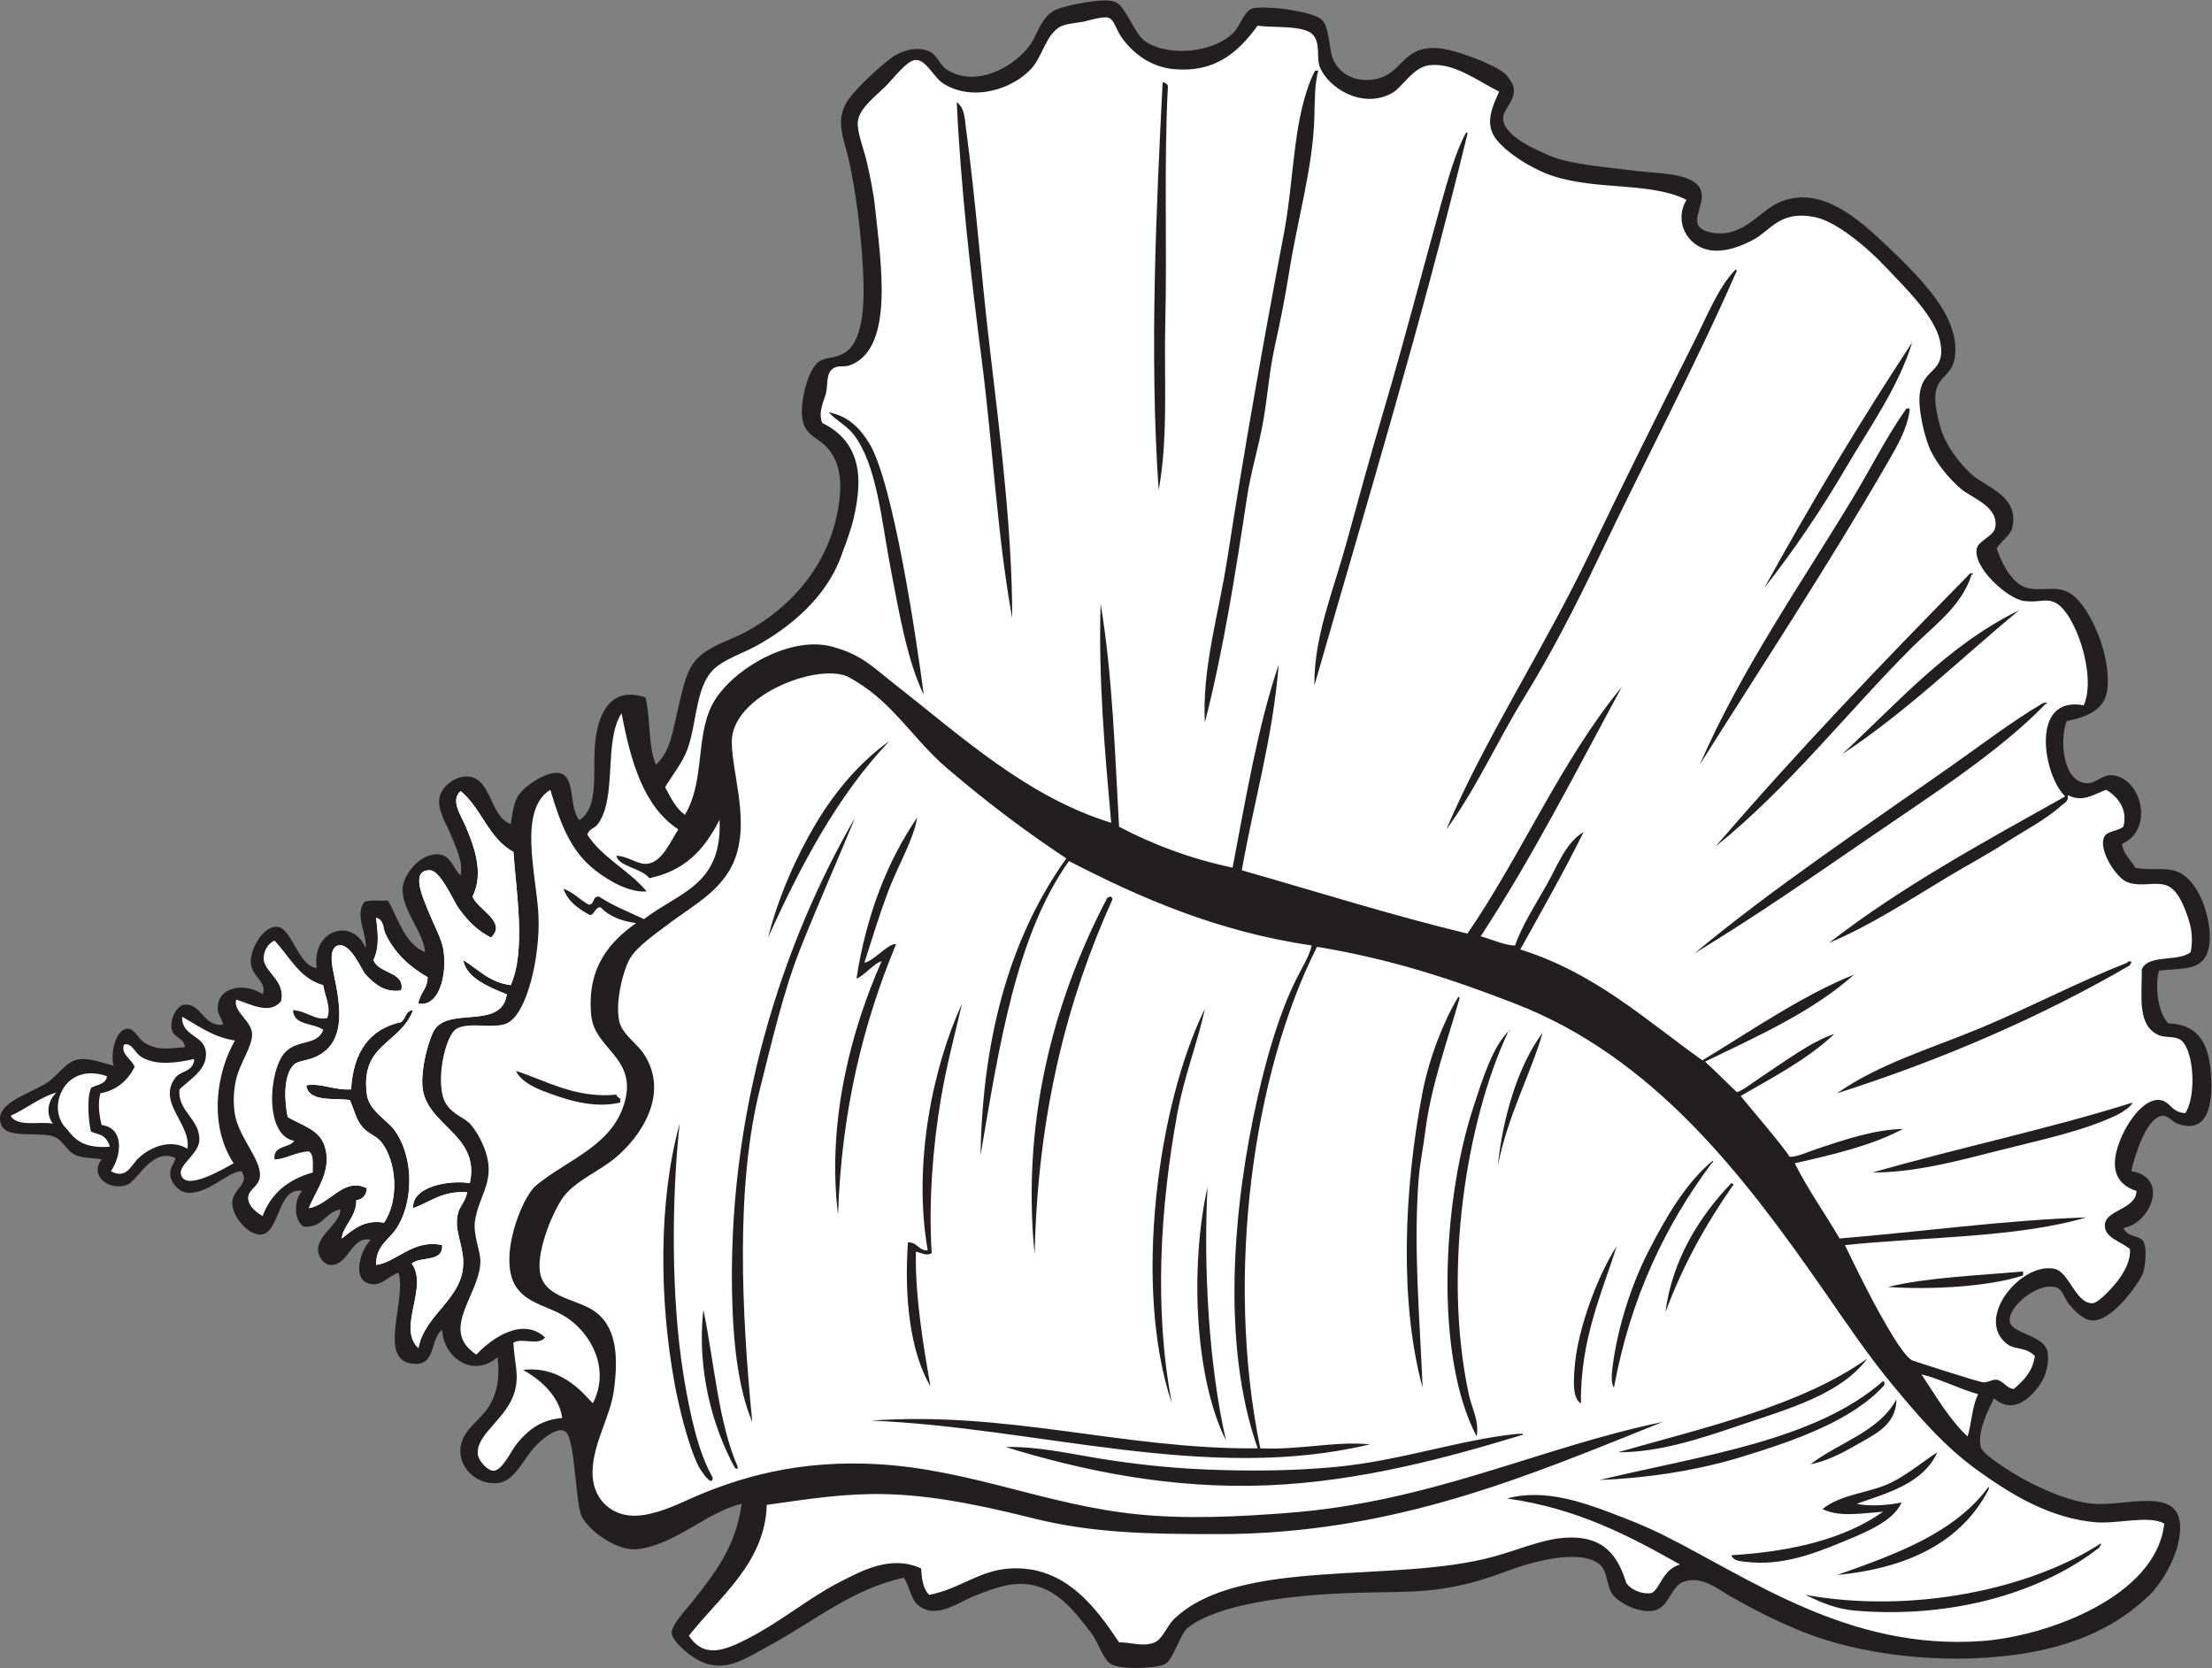
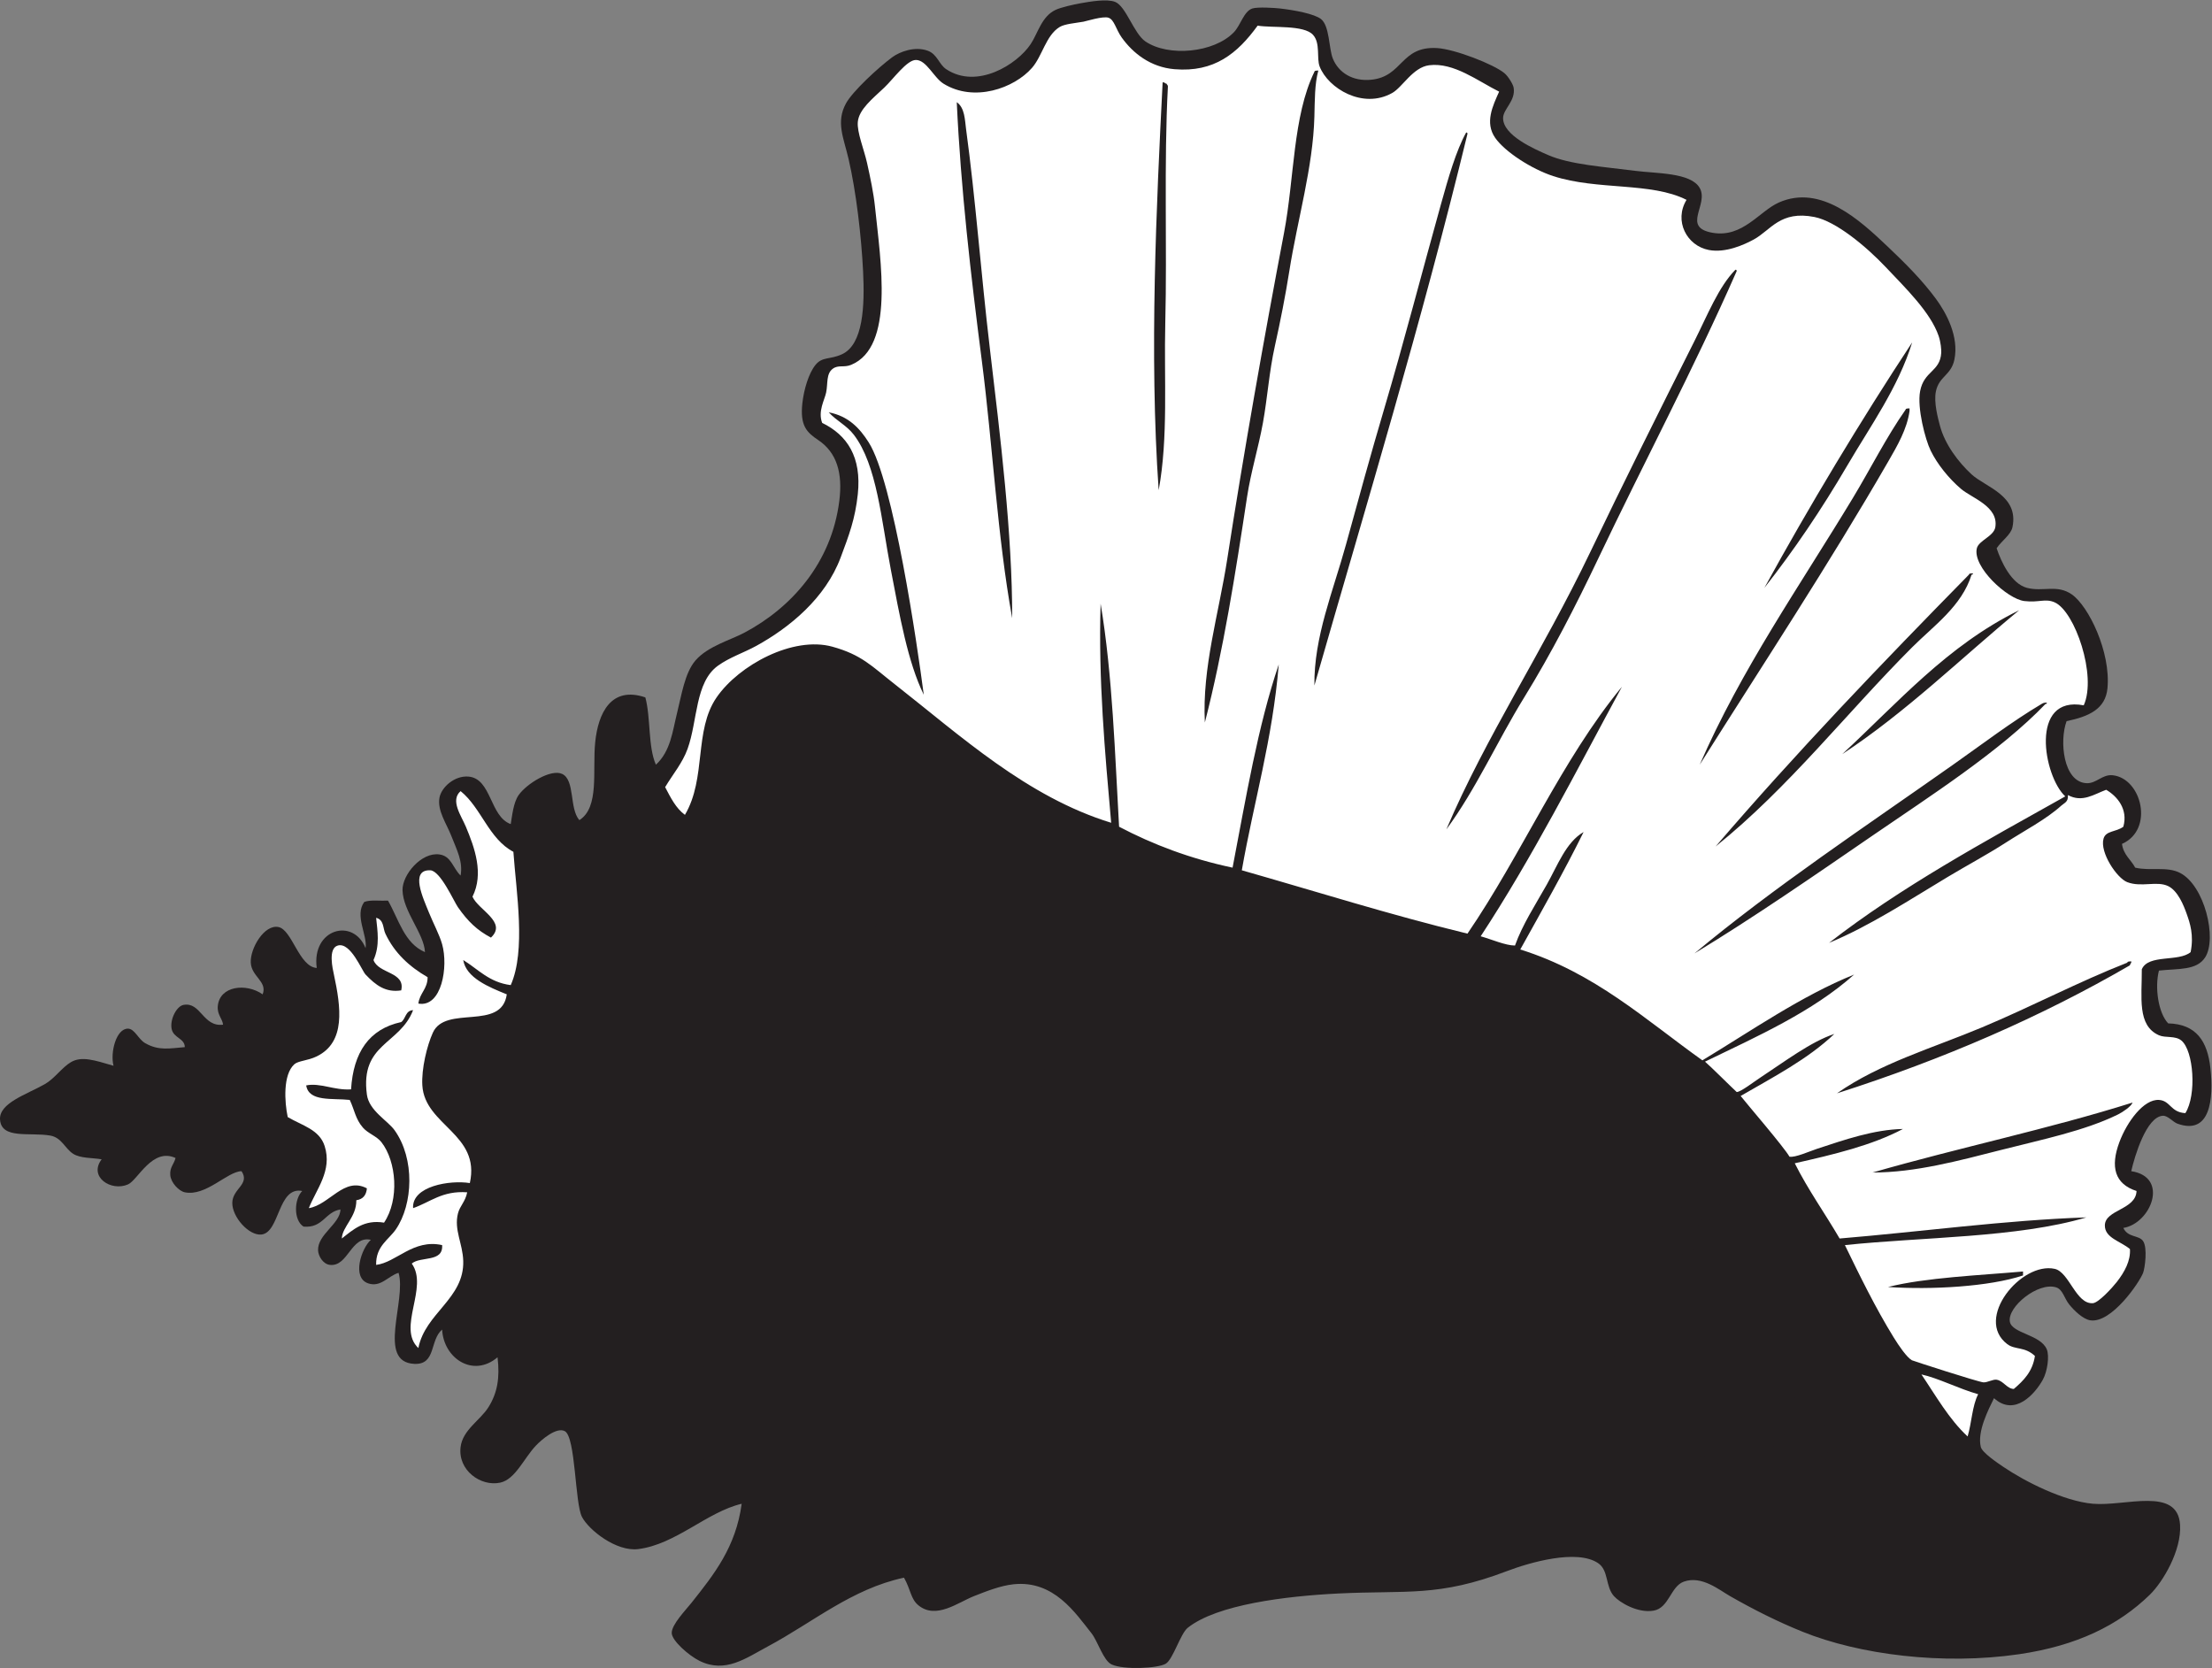
<svg xmlns="http://www.w3.org/2000/svg" viewBox="0 0 804.387 606.507" height="606.507" width="804.387" xml:space="preserve" id="svg2" version="1.1">
  <rect x="0" y="0" width="804.387" height="606.507" fill="#808080" stroke="none" />
  <defs id="defs6" />
  <g transform="matrix(1.333,0,0,-1.333,0,606.507)" id="g10">
    <g transform="scale(0.1)" id="g12">
      <path id="path14" style="fill:#231f20;fill-opacity:1;fill-rule:evenodd;stroke:none" d="m 5889.7,1902.39 c -11.83,-45.4 -2.02,-115.49 25.2,-144 76.64,-2.04 107.17,-48.46 115.2,-122.39 9.12,-84.02 -0.22,-183.47 -90,-151.2 -11.92,4.28 -26.08,22.23 -39.6,21.59 -44.95,-2.13 -77.23,-110.56 -86.4,-151.19 104.54,-15.9 53.74,-142.75 -21.6,-154.81 12.73,-27.14 42.55,-18.94 54,-36 12.37,-18.41 4.93,-73.34 0,-86.4 -9.93,-26.33 -86.34,-138.256 -144,-129.599 -20.12,3.027 -44.17,26.636 -57.6,43.203 -13.69,16.886 -17.41,41.176 -36.01,46.796 -49.24,14.89 -132.97,-53.261 -125.99,-93.593 5.62,-32.492 83.83,-34.922 100.8,-75.609 7.51,-17.989 1.81,-60.028 -10.8,-82.793 -21.04,-38.016 -76.27,-102.047 -133.2,-50.399 -14.54,-29.629 -46.51,-90.996 -36,-133.203 3.82,-15.352 45.59,-43.398 61.2,-54.004 59.75,-40.566 165.08,-93.789 244.8,-100.801 87.5,-7.683 231.26,47.649 237.6,-57.597 4.2,-69.571 -46.45,-155.457 -82.8,-190.801 -85.98,-83.606 -199.75,-139.141 -356.39,-162 -209.19,-30.519 -436.4,-0.918 -590.4,61.199 -68.65,27.695 -133.06,60.145 -198.01,97.207 -29.82,17.012 -77.22,56.824 -126,39.602 -36.57,-12.922 -40.18,-71.887 -82.8,-79.203 -42.97,-7.379 -92.29,22.101 -108,39.601 -23.79,26.516 -13.94,70.266 -43.2,90 -58.25,39.277 -187.82,1.453 -248.4,-21.601 -188.11,-71.641 -273.03,-51.856 -460.8,-61.204 -141.87,-7.066 -330.59,-29.91 -410.4,-93.601 C 3220.37,93.848 3200.08,23.699 3180.4,11.797 3158.87,-1.238 3065.14,-5.566 3032.5,9.695 3009.76,20.32 2995,73.019 2977.3,95.195 2933.52,150.059 2874.96,240 2764.91,228.391 c -36.05,-3.801 -75.34,-19.524 -108.01,-32.395 -43.6,-17.187 -103.07,-64.187 -151.19,-25.203 -21.66,17.547 -20.89,42.742 -39.6,75.602 -142.28,-30.418 -248.98,-122.106 -370.8,-187.208 -60.47,-32.312 -116.62,-74.707 -187.2,-39.598 -29.85,14.852 -75.03,55.012 -75.61,75.606 -0.64,22.989 37.48,61.973 54,82.793 61.74,77.774 121,151.973 136.8,270 -95.03,-22.527 -179.47,-110.636 -282,-123.593 -60.12,-7.606 -134.92,51.914 -153.6,87.597 -19.49,37.246 -17.17,217.93 -46.8,234.004 -22.39,12.149 -63.12,-22.598 -79.2,-39.601 -32.58,-34.469 -55.95,-91.981 -97.19,-100.797 -53.23,-11.387 -115.8,33.855 -108.01,97.195 5.74,46.609 53.38,72.898 75.61,108 24.91,39.344 31.88,81.062 25.19,136.805 -66.77,-56.66 -147.16,-2.871 -151.19,75.593 -34.24,-28.902 -15.98,-96.238 -75.6,-93.601 -103.62,4.59 -20.96,172.86 -43.21,248.4 -29.05,-8.93 -48.33,-40.33 -82.79,-28.8 -45.658,15.28 -18.651,95.45 7.19,118.8 -54.345,12.35 -61.743,-73.88 -111.595,-68.4 -19.359,2.13 -31.828,24.8 -32.402,39.6 -1.68,43.6 59.715,71.64 61.203,111.6 -42.535,-6.67 -47.121,-51.28 -100.801,-46.79 -27.832,17.58 -25.839,75.07 -3.597,97.19 -67.211,13.25 -60.695,-113.78 -111.602,-118.8 -33.89,-3.34 -79.613,47.64 -79.199,86.4 0.418,38.96 49.035,50.62 25.199,86.41 -39.109,-0.85 -97.019,-69.5 -154.801,-57.6 -16.195,3.33 -37.929,26.29 -39.597,46.79 -1.758,21.54 9.883,29.3 14.398,46.8 -63.531,29.2 -102.898,-60.21 -129.597,-72 -46.243,-20.4 -108.395,20.57 -72.004,68.41 -24.539,4.31 -58.203,2.32 -77.953,15.17 -22.45,14.61 -31.086,44.24 -62.45,49.62 C 81.394,1461.91 4.039,1441.64 0.105,1495.6 -3.215,1541.1 72.5,1564.39 122.504,1592.79 c 26.398,15 46.324,45.22 70.734,59.68 29.379,17.41 64.578,5.46 116.469,-9.72 -9.437,36.14 7.25,101.93 39.602,101.25 18.117,-0.39 28.132,-28.97 46.796,-39.61 37.411,-21.31 67.153,-14.04 108,-10.8 0.028,24.59 -31.324,24.39 -36,50.41 -4.683,26.02 13.922,61.29 32.403,64.79 47.387,8.98 52.82,-60.75 108,-53.99 -1.621,16.5 -16.391,27.25 -14.403,50.4 4.778,55.61 77.375,63.95 122.399,32.4 13.598,35.07 -30.457,48.04 -32.399,86.4 -1.972,38.98 36.903,105.11 75.602,97.19 37.305,-7.63 56.188,-108.68 104.398,-111.6 -14.421,106.5 99.622,138.22 133.2,54 5.465,35.54 -30.719,89.11 -3.598,126 16.313,6.48 43.043,2.56 64.803,3.6 29.33,-51.06 44.41,-116.38 100.8,-140.4 -2.04,50.08 -60.1,111.26 -61.2,169.2 -0.8,41.6 51.39,104.24 100.8,97.21 32.38,-4.62 35.66,-35.91 57.59,-57.61 6.99,38.21 -10.3,69.79 -25.2,108 -13.09,33.61 -38.84,69.32 -32.39,104.41 5.24,28.57 41.2,60.84 79.2,57.59 63.05,-5.39 57.77,-108.98 115.19,-129.6 3.79,21.86 6.95,58.24 21.61,79.2 21.72,31.08 88.4,72.07 118.8,57.6 35.44,-16.87 18.92,-93.94 46.8,-126 55.35,34.97 35.33,134.65 43.2,212.41 8.06,79.71 43.42,154.16 136.8,122.39 15.03,-55.77 7.03,-134.56 28.8,-183.59 40.33,37.15 45.24,91.02 57.59,140.39 12.2,48.72 21.12,110.12 50.4,144 33.49,38.74 95.09,55.38 133.21,75.61 127.14,67.43 237.83,188.86 259.2,360 9.39,75.23 -6.55,131.36 -57.6,165.59 -31.17,20.91 -50.07,38.74 -43.2,100.8 4.07,36.81 17.24,81.62 36,104.41 18.92,22.98 38.63,13.53 71.99,28.79 58.3,26.67 62.31,132.32 57.61,226.8 -4.74,94.96 -18.69,215.96 -39.6,306 -13.4,57.69 -34.92,100.01 -7.21,151.2 18.14,33.5 89.16,98.68 126.01,126 20.82,15.45 62.08,30.8 97.2,18 26.29,-9.58 30.45,-37.19 50.39,-50.4 84.3,-55.81 193.56,13.07 230.4,68.4 19.96,29.96 29.79,75.83 68.41,93.61 14.65,6.74 48.4,14.47 68.4,17.99 25.56,4.51 71.27,12.44 93.59,3.61 29.83,-11.82 51.03,-86.52 82.8,-108.01 62.64,-42.34 186.73,-31.27 241.21,25.2 18.46,19.15 27.11,57.3 50.39,64.8 14.55,4.69 61.33,1.65 75.6,0 39.61,-4.56 93.47,-14.6 111.6,-28.8 23.83,-18.66 21.22,-80.59 32.41,-108 15.66,-38.38 54.19,-62.54 104.39,-57.6 87.31,8.6 79.89,92.31 180,86.4 48.27,-2.84 154.58,-44.28 183.6,-68.4 11.03,-9.16 23.79,-31.06 25.2,-39.6 5.97,-36.2 -28.58,-58.02 -28.8,-82.8 -0.41,-47.24 84.16,-84.11 122.4,-100.8 60.65,-26.46 151.87,-32.02 237.6,-43.19 58,-7.56 152.21,-4.41 176.4,-46.81 25.94,-45.48 -51.33,-107.75 36,-122.39 81.59,-13.69 126.85,59.3 180,82.79 114.67,50.68 221.08,-48.72 295.21,-118.8 50.27,-47.52 96.02,-93.52 133.19,-143.99 28.33,-38.47 63.27,-102.92 50.4,-165.6 -8.88,-43.27 -41.49,-45.09 -50.4,-86.41 -6.53,-30.31 5.81,-74.43 10.8,-93.59 13.39,-51.43 50.95,-100.57 86.4,-133.2 37.84,-34.83 129.66,-57.48 111.6,-144.01 -4.39,-21.03 -29.21,-36.7 -43.19,-57.6 12.5,-37.48 40.24,-96.92 82.79,-108 44.28,-11.51 82.07,10.2 122.4,-18 45.6,-31.87 106.37,-156.45 97.2,-255.6 -5.25,-56.77 -50.21,-77.23 -111.59,-90 -20,-54.12 -9.16,-165.66 53.99,-169.2 27.32,-1.53 43.01,24.73 72,21.6 78.91,-8.51 113.64,-148.12 25.19,-187.2 3.78,-29.84 24.38,-42.82 36.01,-64.8 41.76,-9.87 86.1,4.27 122.4,-14.4 66.79,-34.34 101.68,-178.94 68.4,-230.4 -23.3,-36.03 -71.92,-30.15 -126,-36 v 0" />
      <path id="path16" style="fill:#231f20;fill-opacity:1;fill-rule:evenodd;stroke:none" d="m 5731.3,339.988 c 1.01,-5.808 -3.4,-6.187 -3.59,-10.8 -150.53,-118.387 -392.44,-195.575 -666.01,-172.793 -53.07,4.414 -93.56,22.46 -136.8,43.195 292.15,-52.981 615.5,15.808 806.4,140.398 z M 1854.11,1484.8 c -21.55,-197.94 -24.43,-471.3 10.8,-687.605 18.14,-111.414 41.38,-211.941 79.2,-277.207 0.29,-0.508 0.09,-2.996 0,-3.593 -3.45,-23.758 -35.81,28.125 -39.6,36 -28.53,59.199 -53.42,164.175 -64.8,226.793 -41.28,227.162 -43.63,495.202 14.4,705.612 z M 2012.5,548.789 c 0.17,-9.199 -2.67,-4.387 -7.19,-3.594 -60.1,108.543 -105.42,268.106 -86.4,432 29.8,-144.187 40.74,-307.261 93.59,-428.406 z m 414,1980.011 c -140.89,-148.31 -241.14,-337.26 -331.19,-536.41 27.5,108.35 74.82,217.27 129.6,309.6 52.82,89.05 121.18,169.47 201.59,226.81 z m 75.61,-208.8 c -9.42,-60.14 -52.72,-130.98 -79.2,-201.61 -23.95,-63.86 -43.66,-128.29 -64.8,-194.39 23.89,2.77 67.06,54.98 86.4,50.39 -88.12,-212.25 -148.65,-449.86 -158.4,-738 -31.11,259.26 38.05,508.15 118.8,691.21 -18.59,-3.08 -50.87,-42.68 -68.41,-46.81 27.19,174.42 83.99,319.22 165.61,439.21 z m 122.4,-507.61 c -18.37,-79.51 -41.68,-165.07 -57.61,-259.2 -23.21,-137.18 -33.7,-287.72 -25.2,-421.2 -13.15,-9.64 -30.68,1.25 -43.19,3.61 -2.15,-123.48 20.1,-253.405 39.6,-367.209 -55.43,94.578 -71.81,243.349 -61.21,392.399 26.69,1.5 27.63,-22.77 54,-21.6 -41.45,235.65 14.22,501.49 93.61,673.2 z m 197.99,-684 c -38.51,387.3 65.7,720.07 198,972 2.9,1.91 5.85,3.76 10.8,3.61 0.69,-2.91 3.61,-3.6 3.6,-7.21 -122.54,-271.05 -204.06,-583.13 -212.4,-968.4 z m 471.6,183.6 c -11.37,-219.81 3.8,-487.4 50.4,-691.197 -84.78,168.641 -98.9,472.037 -50.4,691.197 z m 684.01,518.4 c 3.05,0.66 3.39,-1.39 3.59,-3.6 -32.01,-113.9 -78.2,-238.41 -93.59,-363.6 -5.23,-42.43 -14.74,-87.19 -18.01,-129.6 -14.34,-186.07 2.42,-366.637 10.8,-568.793 -63.15,230.828 -51.83,538.513 0,806.393 18.17,93.93 57.82,194.54 97.21,259.2 z m 140.39,-90 c 0.66,-3.05 -1.4,-3.39 -3.6,-3.6 -115.65,-246.97 -179.61,-655.81 -108,-989.993 8.47,-39.512 28.76,-71.348 21.6,-115.203 -115.28,217.644 -93.53,637.386 -10.79,892.796 27.67,85.47 54.92,172.44 100.79,216 z m 90,-7.2 c -33.1,-114.5 -96.71,-229.67 -122.39,-363.6 12.37,125.52 53.41,272.1 122.39,363.6 z M 4672.9,1384 c 0.58,-4.2 -0.79,-6.41 -3.6,-7.2 -124.86,-167.95 -220.91,-364.69 -266.4,-612.003 -9.16,12.976 -5.75,40.457 -3.6,57.598 13.01,103.562 49.89,220.505 97.2,313.205 49.32,96.63 105.08,190.78 176.4,248.4 z M 4543.3,969.988 c 18.52,144.692 94.18,263.422 180,352.802 4.13,-1.27 9.12,-6.33 3.6,-7.19 -72.46,-103.95 -135.99,-216.81 -183.6,-345.612 z m 550.8,-125.996 c -72.75,-97.918 -214.92,-136.902 -352.8,-183.601 -104.37,-35.352 -216.03,-72.461 -327.6,-72 242.59,69.414 497.69,126.316 680.4,255.601 z m 43.2,-61.199 c 4.22,-0.586 3.04,-6.563 3.6,-10.801 -86.26,-95.859 -241.11,-151.222 -396,-198 -118.85,-35.894 -253.92,-56.316 -381.6,-61.199 280.61,67.391 588.93,107.082 774,270 z m 36,-50.398 c 0,-2.407 0,-4.805 0,-7.2 -4.22,-59.59 -53.4,-85.168 -93.6,-108.007 -41.67,-23.672 -88.8,-51.895 -140.4,-61.192 77.4,59.402 185.78,87.813 234,176.399 z m 111.6,-144.004 c -36.95,-83.047 -130.41,-109.59 -219.6,-140.403 36.02,-8.379 89.74,-3.359 122.41,3.606 -22.59,-51.008 -95.1,-80.481 -162.01,-108 -77.68,-31.953 -165.43,-65.887 -262.8,-54.004 -13.29,1.621 -33.67,1.594 -39.6,18 167.4,10.203 309.91,45.293 414,118.805 -60.67,-4.735 -120.28,-15.348 -165.6,7.199 52.19,41.789 127.35,42.89 187.19,72.004 44.3,21.543 89.29,59.16 126.01,82.793 z m 140.4,-93.594 c 0,-2.402 0,-4.809 0,-7.207 -73.41,-142.59 -217.22,-214.77 -414,-233.996 161.49,56.906 321.95,114.844 414,241.203 v 0" />
      <path id="path18" style="fill:#ffffff;fill-opacity:1;fill-rule:evenodd;stroke:none" d="m 972.105,1276 c 0.571,-46.2 -38.429,-71.95 -39.601,-104.41 30.871,24.17 60.926,52.29 115.196,43.21 42,62.41 34.2,166.59 -7.19,219.59 -12.85,16.45 -36.37,23.5 -50.405,39.61 -20.792,23.86 -22.937,48.6 -36,75.59 -47.585,5.21 -111.503,-5.9 -118.796,39.6 38.23,7.85 76.875,-14.03 122.394,-10.8 6.164,100.65 49.047,164.56 136.807,183.6 12.63,8.97 11.43,31.77 32.39,32.4 -36.32,-94.4 -144.775,-90.21 -126,-230.39 5.89,-43.9 56.66,-70.67 75.6,-97.2 55.77,-78.14 50.27,-201.48 3.61,-270 -19.22,-28.23 -55.32,-45.97 -54,-97.21 55.04,6.51 101.09,71.43 180,54 3.56,-47.96 -59.07,-29.73 -82.81,-50.4 46.7,-65.26 -41.01,-175.26 18,-230.397 18.68,95.605 125.47,134.727 122.41,237.597 -1.43,47.82 -25.7,84.98 -14.4,129.6 5.28,20.88 19.97,31.4 25.2,57.61 -68.45,4.83 -100.39,-26.82 -147.61,-43.21 -3.76,60.31 100.8,77.07 154.8,68.4 29.8,134.31 -122.99,156.72 -129.59,266.4 -2.71,44.93 12.56,108.29 28.79,144 34.76,76.47 187.5,3.33 201.6,104.41 -48.77,19.74 -110.93,44.9 -118.79,93.59 40.84,-25.15 70.99,-61.01 129.59,-68.4 41.9,94.65 14.99,253.04 7.21,363.6 -67.54,35.67 -86.97,119.43 -144.01,165.6 -28.89,-25.46 1.55,-66.45 14.4,-97.19 23.97,-57.33 49.58,-127.83 18.01,-190.8 15.88,-36.54 95.54,-69.29 50.4,-111.61 -37.27,19.83 -62.14,43.06 -90,82.81 -11.25,16.03 -47.95,99.81 -75.6,100.78 -56.39,2.02 -19.14,-76.62 -3.6,-115.19 11.68,-29 28.53,-60.11 36,-86.4 17.38,-61.19 -1.02,-173.35 -64.81,-162 3.51,28.9 25.23,39.58 25.2,72 -49.93,28.76 -90.45,66.12 -115.2,118.8 -7.13,15.2 -3.36,37.38 -25.19,43.2 3.56,-35.6 10.85,-75.38 -7.2,-115.2 13.22,-37.73 87.5,-31.74 75.6,-82.8 -42.32,-6.65 -69.6,14.13 -97.205,43.2 -10.508,11.08 -40.766,88.8 -75.602,79.2 -27.672,-7.61 -13.875,-64.82 -10.801,-79.2 19.141,-89.32 32.711,-184.41 -46.797,-223.2 -24.96,-12.17 -50.328,-11.79 -61.199,-21.59 -31.269,-28.21 -26.793,-102.78 -18,-144.01 39.844,-23.47 86.407,-33.86 100.801,-79.2 21.297,-67.07 -23.016,-117.74 -43.203,-169.2 56.004,8.77 96.348,86.85 158.396,54 -1.689,-18.7 -10.857,-29.93 -28.795,-32.39 v 0" />
-       <path id="path20" style="fill:#ffffff;fill-opacity:1;fill-rule:evenodd;stroke:none" d="M 5904.1,393.992 C 5883.02,194.941 5583.68,86.426 5407.3,73.594 5042.34,47.031 4773.39,245.715 4532.5,365.195 c -40.64,20.157 -89.41,39.707 -136.8,57.598 -78.52,29.648 -185.61,67.09 -284.4,39.602 190.5,-26.711 332.86,-101.536 471.6,-180 -48.1,-14.711 -52.6,-63.95 -76.65,-77.7 -24.43,-4.722 -55.83,7.075 -69.75,27.446 -22.39,71.179 -59.65,134.375 -177.61,122.254 -57.09,-5.872 -119.33,-32.747 -183.59,-50.403 -273.48,-75.152 -692.14,-0.144 -871.2,-169.195 -20.79,-19.629 -31.89,-55.102 -54,-64.809 -30.72,-13.484 -68.24,0.832 -97.2,0 -63.85,95.11 -146.34,209.082 -295.19,201.606 -86.77,-4.36 -140.03,-56.899 -223.2,-72.004 -17.64,18.742 -19.87,45.129 -21.6,72.004 -82.31,37.586 -160.77,-5.395 -226.8,-39.602 -79.53,-41.191 -157.41,-106.269 -244.81,-151.199 -61.26,-31.496 -119.84,-56.965 -161.99,7.195 81.91,104.825 208.02,198.367 212.4,357 246.43,35.039 362.06,55.219 724.19,-36.004 163.24,-41.113 315.53,-43.789 507,-43.789 482.55,0 852.48,161.809 1213.21,305.996 -337.07,-69.503 -630,-218.664 -1026.01,-248.398 -127.46,-9.57 -268.76,-17.402 -406.8,-3.605 -247.69,24.777 -456.87,122.55 -709.19,136.808 -210.68,11.895 -377.42,-32.93 -525.6,-100.801 -49.39,-22.629 -105.6,-44.043 -152.4,-39.004 -54.73,5.899 -101.95,49.407 -99.61,121.797 2.51,77.442 47.53,145.938 57.61,216.004 14.07,97.942 7.89,182.961 -59.41,223.801 -50.45,30.617 -134.13,34.467 -142.2,105.897 -7.03,62.26 39.27,168.99 66.31,203.7 32.68,41.97 96.79,68.31 140.09,104.41 65.58,54.63 148.95,169.93 79.2,280.8 -18.94,30.11 -60.12,55.6 -68.39,89.99 -13.13,54.59 12.27,145.34 28.8,172.8 20.29,33.73 68.06,65.84 104.4,93.61 72.42,55.34 160.1,96.21 188.39,197.39 27.97,99.98 -13.67,216.68 -14.99,298.2 -2.07,127.01 228.21,215.76 314.1,180.75 124.57,-65.3 174.36,-166.88 274.5,-252.15 104.98,-89.39 204.83,-165.62 324,-244.8 -144.96,-203.03 -227.95,-468.06 -234,-810 50.68,297.31 96.63,599.38 241.2,802.8 196.38,-101.2 403.28,-191.91 662.39,-230.4 -7.84,-32.06 -27.55,-61.72 -43.2,-93.59 -44.9,-91.49 -77.37,-201.48 -104.4,-320.4 -66.17,-291.17 -100.85,-670.265 0,-957.612 -365.02,-3.348 -677.13,102.453 -1054.79,75.609 451.78,-17.961 918.66,-170.996 1360.79,-64.809 -89.67,9.825 -191.71,-15.699 -298.79,-10.8 -97.88,474.412 -18.19,1026.902 154.79,1368.012 206.63,-34.06 372.22,-89.86 540,-154.81 375.77,-145.46 620.17,-463.55 838.8,-777.59 61.94,-88.991 122.71,-180.249 194.41,-266.409 66.56,-79.993 136.2,-162.817 230.39,-230.403 91.73,-65.82 196.29,-129.57 320.41,-140.398 59.53,-5.188 145.49,19.976 187.19,-3.598 z M 4924.9,199.59 c 43.24,-20.735 83.73,-38.781 136.8,-43.195 273.57,-22.782 515.48,54.406 666.01,172.793 0.19,4.613 4.6,4.992 3.59,10.8 C 5540.4,215.398 5217.05,146.609 4924.9,199.59 Z m 86.4,54.004 c 196.78,19.226 340.59,91.406 414,233.996 0,2.398 0,4.805 0,7.207 -92.05,-126.359 -252.51,-184.297 -414,-241.203 z m 147.59,252.004 c -59.84,-29.114 -135,-30.215 -187.19,-72.004 45.32,-22.547 104.93,-11.934 165.6,-7.199 -104.09,-73.512 -246.6,-108.602 -414,-118.805 5.93,-16.406 26.31,-16.379 39.6,-18 97.37,-11.883 185.12,22.051 262.8,54.004 66.91,27.519 139.42,56.992 162.01,108 -32.67,-6.965 -86.39,-11.985 -122.41,-3.606 89.19,30.813 182.65,57.356 219.6,140.403 -36.72,-23.633 -81.71,-61.25 -126.01,-82.793 z m -219.59,50.398 c 51.6,9.297 98.73,37.52 140.4,61.192 40.2,22.839 89.38,48.417 93.6,108.007 0,2.395 0,4.793 0,7.2 -48.22,-88.586 -156.6,-116.997 -234,-176.399 z m -576,-43.203 c 127.68,4.883 262.75,25.305 381.6,61.199 154.89,46.778 309.74,102.141 396,198 -0.56,4.238 0.62,10.215 -3.6,10.801 -185.07,-162.918 -493.39,-202.609 -774,-270 z m 50.4,75.598 c 111.57,-0.461 223.23,36.648 327.6,72 137.88,46.699 280.05,85.683 352.8,183.601 C 4911.39,714.707 4656.29,657.805 4413.7,588.391 Z m 313.2,727.209 c 5.52,0.86 0.53,5.92 -3.6,7.19 -85.82,-89.38 -161.48,-208.11 -180,-352.802 47.61,128.802 111.14,241.662 183.6,345.612 z m -230.4,-180 c -47.31,-92.7 -84.19,-209.643 -97.2,-313.205 -2.15,-17.141 -5.56,-44.622 3.6,-57.598 45.49,247.313 141.54,444.053 266.4,612.003 2.81,0.79 4.18,3 3.6,7.2 -71.32,-57.62 -127.08,-151.77 -176.4,-248.4 z M 4294.9,811.594 c -2.51,-40.449 -3.23,-76.438 18,-90 -2.42,175.222 59.11,305.676 97.2,428.396 -44.99,-67.73 -107.91,-221.084 -115.2,-338.396 z m -208.79,557.996 c 25.68,133.93 89.29,249.1 122.39,363.6 -68.98,-91.5 -110.02,-238.08 -122.39,-363.6 z m 53.99,-730.801 c -155.57,-15.586 -318.97,-73.137 -493.2,-90 -119.91,-11.601 -242.51,-12.148 -360,-7.195 -95.2,4.011 -188.04,13.945 -280.79,28.797 -86.97,13.925 -174.92,34.484 -262.81,32.402 208.63,-64.23 451.54,-115.566 716.4,-104.402 253.96,10.703 492.64,76.523 691.2,136.804 2.2,0.203 4.27,0.535 3.6,3.594 -4.77,-0.359 -9.64,0.481 -14.4,0 z m -122.39,885.601 c -82.74,-255.41 -104.49,-675.152 10.79,-892.796 7.16,43.855 -13.13,75.691 -21.6,115.203 -71.61,334.183 -7.65,743.023 108,989.993 2.2,0.21 4.26,0.53 3.6,3.6 -45.87,-43.56 -73.12,-130.53 -100.79,-216 z m -136.81,46.8 c -51.83,-267.88 -63.15,-575.565 0,-806.393 -8.38,202.156 -25.14,382.723 -10.8,568.793 3.27,42.41 12.78,87.17 18.01,129.6 15.39,125.19 61.58,249.7 93.59,363.6 -0.2,2.21 -0.54,4.26 -3.59,3.6 -39.39,-64.66 -79.04,-165.27 -97.21,-259.2 z M 3344.5,620.793 c -46.6,203.797 -61.77,471.387 -50.4,691.197 -48.5,-219.16 -34.38,-522.556 50.4,-691.197 z m -133.2,889.197 c 19.31,105.75 56.77,198.28 75.6,288 -128.29,-260.17 -196.7,-759.14 -90,-1076.396 -49.31,257.371 -31.52,536.956 14.4,788.396 z m -176.4,586.81 c 0.01,3.61 -2.91,4.27 -3.6,7.2 -4.95,0.15 -7.9,-1.7 -10.8,-3.61 -132.3,-251.93 -236.51,-584.7 -198,-972 8.34,385.27 89.86,697.35 212.4,968.41 z m -504,-957.61 c -26.37,-1.17 -27.31,23.1 -54,21.6 -10.6,-149.05 5.78,-297.821 61.21,-392.399 -19.5,113.804 -41.75,243.729 -39.6,367.209 12.51,-2.36 30.04,-13.25 43.19,-3.61 -8.5,133.48 1.99,284.02 25.2,421.2 15.93,94.13 39.24,179.69 57.61,259.2 -79.39,-171.71 -135.06,-437.55 -93.61,-673.2 z m -194.4,741.6 c 17.54,4.13 49.82,43.73 68.41,46.81 -80.75,-183.06 -149.91,-431.95 -118.8,-691.21 9.75,288.14 70.28,525.75 158.4,738 -19.34,4.59 -62.51,-47.62 -86.4,-50.39 21.14,66.1 40.85,130.53 64.8,194.39 26.48,70.63 69.78,141.47 79.2,201.6 -81.62,-119.98 -138.42,-264.78 -165.61,-439.2 z M 2224.91,2302 c -54.78,-92.34 -102.1,-201.26 -129.6,-309.61 90.05,199.15 190.3,388.1 331.19,536.4 -80.41,-57.33 -148.77,-137.75 -201.59,-226.79 z M 1998.11,984.395 c 3.95,-110.235 17.65,-227.012 54,-313.204 -29.22,302.637 -45.86,644.109 21.6,910.799 33,130.51 63.84,265.85 111.6,385.21 49.51,123.76 101.63,240.63 147.6,352.79 -195.18,-337.01 -353.78,-806.32 -334.8,-1335.595 z m -79.2,-7.2 c -19.02,-163.894 26.3,-323.457 86.4,-432 4.52,-0.793 7.36,-5.605 7.19,3.594 -52.85,121.145 -63.79,284.219 -93.59,428.406 z m -79.2,-198.007 c 11.38,-62.618 36.27,-167.594 64.8,-226.793 3.79,-7.875 36.15,-59.758 39.6,-36 0.09,0.597 0.29,3.085 0,3.593 -37.82,65.266 -61.06,165.793 -79.2,277.207 -35.23,216.305 -32.35,489.665 -10.8,687.605 -58.03,-210.41 -55.68,-478.45 -14.4,-705.612 v 0" />
-       <path id="path22" style="fill:#ffffff;fill-opacity:1;fill-rule:evenodd;stroke:none" d="m 1963.01,2314 c 7.59,-179.2 -109.01,-196.7 -206.11,-271.21 -41.78,19.42 -85.48,36.92 -122.39,61.21 -19.65,2.84 -11.29,-22.33 -28.8,-21.61 -24.02,13.19 -41.08,33.32 -68.41,43.2 12.14,-35.86 41.3,-54.7 72.01,-72 14.32,2.47 12.58,21.02 28.8,21.61 22.76,-24.04 55.8,-37.81 97.2,-43.21 -69.29,-49.18 -135.41,-119.33 -122.4,-252 8.79,-89.67 119.35,-113.42 93.59,-226.8 -28.98,-127.61 -158.24,-164.89 -244.8,-237.59 -39.45,-33.16 -107.18,-206.88 -50.4,-280.8 35.24,-45.874 91.16,-47.718 140.4,-82.808 62.87,-44.797 112.73,-137.742 65.71,-229.804 -19.12,16.804 -79.52,103.82 -190.8,90.91 44.44,-23.965 99.39,-70.414 107.1,-131.106 -54.14,-4.695 -88.89,-28.183 -122.41,-68.398 -16.87,-20.242 -40.25,-74.578 -64.8,-75.606 -15.49,-0.644 -41.91,26.407 -43.2,46.809 -3.43,54.59 79.92,95.269 100.81,169.195 12.82,45.41 -0.63,77.735 -3.6,133.203 20.64,14.985 69.21,-9.285 86.39,14.399 -62.21,58.699 -149.85,-5.742 -187.19,-46.797 -103.74,67.996 10.88,164.223 10.8,255.593 -0.03,28.76 -21.07,72.36 -14.4,111.6 10.2,60.09 43.14,94.05 36,154.81 -3.98,33.8 -24.36,77.28 -46.8,104.39 -16.86,20.36 -48.55,26.72 -68.41,57.6 -31.82,49.5 -4.17,186.41 28.81,205.21 33.7,19.2 102.14,-1.21 136.79,14.39 55.44,24.97 91.63,182.76 86.41,295.2 -4.99,107.39 -57.14,286.53 32.39,342 26.83,-89.71 54.29,-166.76 122.41,-219.61 37.63,-29.17 92.87,-61.41 140.4,-57.59 -47.87,57.74 -120.34,90.86 -162,154.8 5.82,17.19 19.38,16.08 28.79,28.8 53.6,72.47 15.11,226.75 64.81,302.4 24.97,-132.22 59.89,-254.51 154.8,-316.8 -20.08,-30.29 -43.15,-87.73 -82.81,-93.59 -28.38,-4.2 -51.73,20.36 -86.4,21.59 6.39,-29.64 69.48,-33.7 90,-61.2 93.53,19.57 148.31,73.4 191.71,159.61 z M 299.809,1421.95 c -89.95,-6.91 -103.114,35.62 -125.18,56.47 -24.43,32.6 -18.391,71.94 -5.68,96.13 20.871,39.7 64.789,59.81 122.754,39.84 -1.43,-20.99 -25.41,-22.85 -42.625,-31.26 -13.32,-25.83 -7.422,-94 -0.996,-119.82 20.188,-9.67 40.148,-4.83 51.727,-41.36 z m -146.11,147.9 c -31.351,-32.26 -22.922,-66.98 -9.594,-85.05 -35.433,7.25 -96.582,-10.39 -115.199,21.59 41.809,18.19 78.473,49.78 124.793,63.46 z m 375.61,91.34 c 0,-2.4 0,-4.8 0,-7.19 -8.454,-29.45 -36.629,-25.28 -50.403,-43.21 -52.129,-67.84 43.305,-126.4 32.399,-194.4 -43.012,26.38 -96.864,8.02 -133.2,-25.2 -20.664,-18.89 -32.183,-59.63 -75.601,-35.99 28.348,40.55 38.648,117.47 -25.199,125.99 -6.438,23.82 -10.918,59.74 -3.598,86.41 46.289,8.9 74.867,35.53 93.598,71.99 -7.117,21.05 -39.278,34.34 -28.797,61.2 23.633,5.07 27.84,-24.01 50.398,-35.99 40.196,-21.36 90.996,-14.66 140.403,-3.61 z M 637.305,1376.8 c -27.114,-14.91 -134.684,-79.65 -144,-28.81 -4.59,25.06 48.383,55.42 50.402,90 3.488,59.97 -60.051,78.96 -54,140.4 31.238,29.75 75.684,54.08 71.996,100.8 -3.82,48.54 -66.738,42.52 -64.801,97.2 44.707,-24.89 83.84,-55.37 144,-64.8 -50.8,-87.7 -72.113,-230.5 -3.597,-334.79 z m 255.601,395.99 c -32.051,-7.54 -58.492,20.35 -93.597,21.6 2.234,-43.35 57.277,-33.91 82.796,-54 -18.507,-44.51 -69.832,-24.43 -104.402,-61.2 -44.465,-47.29 -57.93,-226.89 25.203,-241.2 -13.84,-20.96 -58.59,-11.01 -54,-50.39 25.094,-1.06 58.852,20.31 93.598,21.59 14.523,-8.28 10.578,-35.02 10.801,-57.6 -66.563,-18.63 -113.992,-56.41 -136.801,-118.8 -14.184,8 -40.211,26.29 -39.602,50.4 0.618,24.13 34.192,30.79 32.407,64.8 -2.352,44.76 -58.246,102.09 -68.407,162 -5.027,29.68 -4.332,64.29 3.606,97.21 10.801,44.8 44.301,88.89 43.195,122.39 -1.195,36.34 -53.523,61.95 -43.195,93.6 38.445,-11.88 92.695,-43.05 122.394,-3.6 10.715,53.63 -39.144,74.57 -46.976,108.72 -2.637,11.49 0.965,42.15 28.679,55.98 41.45,-42.54 67.458,-103.54 133.5,-121.5 3.438,-28.23 22.129,-58.83 10.801,-90 z m 107.994,-464.4 c -62.048,32.85 -102.392,-45.23 -158.396,-54 20.187,51.46 64.5,102.13 43.203,169.2 -14.394,45.34 -60.957,55.73 -100.801,79.2 -8.793,41.23 -13.269,115.8 18,144.01 10.871,9.8 36.239,9.42 61.199,21.59 79.508,38.79 65.938,133.88 46.797,223.2 -3.074,14.39 -16.871,71.57 10.801,79.2 34.836,9.6 65.094,-68.12 75.602,-79.2 27.605,-29.07 54.885,-49.85 97.205,-43.2 11.9,51.06 -62.38,45.07 -75.6,82.8 18.05,39.82 10.76,79.6 7.2,115.2 21.83,-5.81 18.06,-28 25.19,-43.2 24.75,-52.68 65.27,-90.04 115.2,-118.8 0.03,-32.42 -21.69,-43.1 -25.2,-72 63.79,-11.35 82.19,100.81 64.81,162 -7.47,26.29 -24.32,57.4 -36,86.4 -15.54,38.57 -52.79,117.21 3.6,115.19 27.65,-0.97 64.35,-84.75 75.6,-100.78 27.86,-39.75 52.73,-62.98 90,-82.81 45.14,42.32 -34.52,75.07 -50.4,111.61 31.57,62.97 5.96,133.46 -18.01,190.8 -12.85,30.74 -43.29,71.73 -14.4,97.19 57.04,-46.16 76.47,-129.93 144.01,-165.6 7.78,-110.55 34.69,-268.95 -7.21,-363.6 -58.6,7.39 -88.75,43.25 -129.59,68.4 7.86,-48.69 70.02,-73.85 118.79,-93.59 -14.1,-101.08 -166.84,-27.94 -201.6,-104.41 -16.23,-35.71 -31.5,-99.07 -28.79,-144 6.6,-109.68 159.39,-132.09 129.59,-266.4 -54,8.67 -158.56,-8.09 -154.8,-68.4 47.22,16.39 79.16,48.04 147.61,43.21 -5.23,-26.21 -19.92,-36.73 -25.2,-57.61 -11.3,-44.62 12.97,-81.78 14.4,-129.6 3.06,-102.87 -103.73,-141.992 -122.41,-237.597 -59.01,55.137 28.7,165.137 -18,230.397 23.74,20.67 86.37,2.44 82.81,50.4 -78.91,17.43 -124.96,-47.49 -180,-54 -1.32,51.24 34.78,68.98 54,97.21 46.66,68.52 52.16,191.86 -3.61,270 -18.94,26.53 -69.71,53.3 -75.6,97.2 -18.775,140.18 89.68,135.99 126,230.39 -20.96,-0.63 -19.76,-23.43 -32.39,-32.4 -87.76,-19.04 -130.643,-82.95 -136.807,-183.6 -45.519,-3.23 -84.164,18.65 -122.394,10.8 7.293,-45.5 71.211,-34.39 118.796,-39.6 13.063,-26.99 15.208,-51.73 36,-75.59 14.035,-16.11 37.555,-23.16 50.405,-39.61 41.39,-53 49.19,-157.18 7.19,-219.59 -54.27,9.08 -84.325,-19.04 -115.196,-43.21 1.172,32.46 40.172,58.21 39.601,104.41 17.938,2.46 27.106,13.69 28.795,32.39 z m 691.21,244.8 c -5.19,2.02 -8.79,5.62 -10.81,10.81 -109.77,-11.03 -190.23,37.5 -273.6,64.79 10.68,-25.23 44.73,-43.46 72.01,-53.99 60.87,-23.53 137.14,-49.96 212.4,-32.41 0,3.61 0,7.2 0,10.8 v 0" />
-       <path id="path24" style="fill:#ffffff;fill-opacity:1;fill-rule:evenodd;stroke:none" d="m 4424.5,2676.39 c -164.82,-199.96 -273,-456.6 -421.2,-673.2 -211.48,51.33 -411.05,114.54 -615.59,172.79 32.7,186.84 83.73,355.74 100.79,561.61 -57.39,-169.41 -89.43,-364.17 -126,-554.4 -115.92,24.49 -217.54,63.27 -309.6,111.61 -11,190.66 -17.59,413.75 -50.4,608.39 -6.3,-208.57 11.76,-404.07 28.8,-597.6 -230.17,70.68 -411.07,237.59 -590.4,378 -62.99,49.33 -90.08,80.18 -170.09,102.3 -107.02,29.59 -254.87,-49.76 -315.9,-138.3 -62.41,-90.52 -27.13,-219.95 -86.4,-320.4 -24.96,18.25 -39.1,47.31 -54,75.6 21,35.19 47.19,65.63 61.2,104.4 27.75,76.83 20.18,181.63 82.8,226.81 31.85,22.97 70.67,35.46 104.4,53.99 91.66,50.37 188.95,130.51 230.39,241.21 22.61,60.37 39.64,104.99 46.81,172.79 10.71,101.41 -28.88,161.07 -97.2,194.4 -12.18,31.52 6.6,62.56 10.8,82.81 5.15,24.83 -0.35,51.09 17.99,64.8 15.44,11.52 30.37,2.48 50.41,10.8 118.16,48.99 80.48,280.65 64.79,431.99 -3.75,36.26 -12.68,78.97 -21.59,118.8 -8.15,36.41 -27.66,83.52 -25.2,111.6 2.98,34.15 40.1,63.45 72,93.6 24.9,23.56 61.69,75.58 86.4,75.6 29.07,0.04 48.85,-48.31 75.6,-64.8 83.18,-51.28 192.28,-12.64 241.2,43.21 28.26,32.27 38.02,88.92 75.59,111.59 13.73,8.29 41.94,10.44 64.81,14.4 6.63,1.16 53.58,15.92 68.39,10.8 15.82,-5.46 20.14,-31.76 36,-54 30.17,-42.25 78.13,-80.9 144,-86.4 108.51,-9.05 171.53,42.84 226.8,118.8 41.12,-6.73 126.1,2.66 151.2,-25.19 20.61,-22.89 9.04,-63.42 18,-86.41 23.14,-59.39 117.83,-117.15 198.01,-72 27.91,15.73 56.29,70.04 100.78,75.6 67.15,8.4 133,-43.28 190.81,-72 -17.36,-38.73 -39.72,-84.43 -10.81,-125.99 26.67,-38.32 99.37,-85.18 158.41,-104.41 120.6,-39.27 267.19,-15.8 363.6,-64.79 -34.83,-57.18 0.41,-125.41 61.2,-136.81 45.38,-8.5 95.28,14.05 122.4,28.8 46.21,25.14 71.75,79.85 165.6,61.2 58.01,-11.52 140.04,-79.3 194.4,-136.8 54.89,-58.05 121.85,-123.1 144,-187.19 6.02,-17.43 7.75,-37.94 7.2,-46.81 -3.2,-51.65 -47.07,-48.42 -57.59,-104.4 -8.58,-45.56 14.08,-131.87 28.8,-162 18.14,-37.15 49.48,-75.97 82.79,-104.4 29.54,-25.22 102.79,-47.69 93.6,-104.4 -4.05,-25.03 -45.14,-36.15 -50.4,-57.6 -12.39,-50.57 82.96,-138.39 129.6,-144 40.06,-4.81 56.82,7.91 82.8,-3.6 55.14,-24.4 115.43,-200.44 79.2,-280.8 -149.09,28.06 -109.7,-193.87 -50.4,-248.4 -223.05,-124.93 -448.66,-247.34 -644.4,-399.6 111.94,46.67 217.31,115.99 324,180 51.39,30.84 107.04,60.53 158.4,93.6 51.03,32.86 110.22,63.58 151.2,100.8 8.46,7.68 19.57,9.86 18,28.8 39.38,-21.35 70.93,2.07 104.4,14.4 29.53,-17.29 60.36,-52.41 46.8,-100.79 -20.03,-14.84 -47.64,-10.25 -54,-32.41 -10.73,-37.39 36.21,-107.89 64.8,-118.8 38.74,-14.77 80.64,4.29 111.6,-10.8 26.68,-12.99 42.44,-53.17 50.4,-75.59 9.02,-25.39 20.06,-57.68 10.81,-104.41 -32.48,-27.52 -115.15,-4.86 -133.21,-46.81 0.42,-76.21 -13.31,-153.46 46.8,-180 17.9,-7.88 44.45,-0.47 61.2,-14.39 33.61,-27.93 41.91,-149.1 10.8,-198 -40.65,2.26 -40.57,33.99 -72,36 -41.37,2.64 -87.16,-59.26 -108,-115.2 -25.1,-67.39 -12.78,-114.02 46.8,-133.2 -1.65,-51.34 -85.73,-50.65 -86.4,-93.6 -0.53,-34.58 42.86,-43.21 68.4,-64.8 2.18,-31.4 -14.2,-62.09 -36,-90 -11.97,-15.33 -49.5,-56.325 -64.8,-57.595 -46.35,-3.855 -64.66,84.815 -104.4,93.595 -91.17,20.14 -220.16,-136.185 -129.6,-205.196 21.61,-16.477 47.22,-5.926 75.6,-32.403 -6.39,-42.812 -31.05,-67.343 -57.6,-90 -18.94,0.625 -28,22.039 -46.79,25.204 -9.9,1.664 -25.09,-7.809 -36.01,-7.207 -13.26,0.734 -192.6,58.761 -195.3,60.304 -14.06,8.047 -35.7,39.719 -49.49,62.102 -50.48,81.883 -93.09,169.426 -133.21,251.996 210.94,22.25 470.3,19.71 658.8,75.6 -221.63,-7.56 -450.55,-39.05 -673.2,-57.6 -40.21,68.99 -85.91,132.49 -122.39,205.21 105.77,23.83 210.48,48.7 295.19,93.59 -79.32,-1.62 -158.43,-29.16 -234,-54 -20.1,-6.6 -60.59,-24.81 -75.6,-21.59 -14.56,25.88 -117.7,145.61 -133.2,165.59 89.68,51.92 182.98,100.24 255.6,169.2 -63.92,-21 -137.37,-76.68 -201.6,-118.8 -17.92,-11.75 -54.25,-39.95 -64.79,-39.6 -21.81,20.38 -68.06,66.89 -86.41,82.81 144.76,70.04 293.3,136.29 406.81,237.59 -143.7,-57.92 -280.77,-153.63 -414.01,-234 -155.49,110.92 -293.77,239.03 -496.8,302.4 58.68,105.72 118.38,210.43 172.8,320.4 -48.07,-27.73 -70.96,-91.1 -100.8,-144 -30.54,-54.14 -66.04,-108.52 -86.4,-165.6 -25.76,-0.08 -64.25,17 -93.6,25.19 140.81,214.41 260.33,450.08 385.2,680.41 z m 972,-1929.593 c -16.39,-31.602 -17.68,-78.32 -28.79,-115.203 -51.02,47.39 -86.28,110.523 -126.01,169.199 45.43,-9.785 102.35,-39.238 154.8,-53.996 z m -288,604.793 c 116.32,-0.22 236.55,32.53 349.21,61.2 115.06,29.29 228.77,52.3 320.4,97.2 12.52,6.14 36.2,22.07 39.6,32.4 -228.08,-71.92 -476.33,-123.67 -709.21,-190.8 z M 5803.3,1924 c -132.19,-51.75 -261.55,-120.12 -396,-176.4 -135.68,-56.82 -279.19,-98.19 -396,-180.01 290.12,92.68 556.95,208.65 799.2,349.2 0.2,4.6 4.62,4.99 3.6,10.81 -4.24,-0.57 -10.21,0.61 -10.8,-3.6 z m -234,705.59 c -80.71,-47.88 -161.14,-109.17 -241.19,-165.59 -237.39,-167.32 -489.45,-334.57 -705.61,-514.8 163.01,98.96 323.31,209.82 489.6,323.99 150.19,103.12 344.81,227.69 468,356.4 2.2,0.21 4.27,0.54 3.6,3.6 -6.57,0.77 -10.8,-1.46 -14.4,-3.6 z M 5150.5,1039.3 c 118.54,-8.09 276.56,0.9 368.39,31.49 0,3.6 0,7.2 0,10.8 -117.91,-10.48 -265.83,-16.45 -368.39,-42.29 z m -124.8,1453.5 c 175.8,115.79 322.69,260.5 482.41,392.4 -195.72,-95.9 -330.9,-252.31 -482.41,-392.4 z m 345.6,489.6 c -236.65,-240.97 -470.62,-484.58 -691.2,-741.61 200.3,161.18 357.94,365.14 536.4,543.6 59.25,59.25 135.12,111.82 162,198 2.19,0.21 4.27,0.54 3.6,3.61 -4.24,-0.57 -10.21,0.61 -10.8,-3.6 z m -558,-36.01 c 81.25,103.43 155,212.2 226.8,334.8 62.72,107.11 138.11,211.4 176.4,334.81 -141.04,-214.16 -281.62,-447.99 -403.2,-669.61 z m 385.2,486.01 c -52,-73.96 -95.89,-161.6 -144,-241.21 -144.22,-238.65 -304.52,-467.58 -417.6,-727.19 174.14,276.28 351.58,545.21 514.8,827.99 24.43,42.31 50.6,87.23 57.6,136.8 0,2.41 0,4.8 0,7.21 -4.23,-0.57 -10.22,0.61 -10.8,-3.6 z m -576,187.19 c -96.84,-192.6 -195.41,-390.21 -284.39,-576 -129.42,-270.17 -284.97,-503.74 -392.41,-756 80.88,109.56 138.3,239.79 212.41,360 73.83,119.8 140.6,249.71 201.59,378 123.84,260.51 261.59,519.9 378.01,784.8 -0.21,2.2 -0.54,4.26 -3.61,3.61 -45.85,-46.79 -75.84,-123.29 -111.6,-194.41 z M 3931.3,3994 c -51.6,-184.86 -101.74,-378.96 -154.8,-558 -37.14,-125.3 -70.98,-249.2 -104.4,-370.8 -35.17,-128.02 -88.01,-252.41 -86.4,-385.21 142.89,497.9 292.41,989.19 417.6,1504.81 -0.2,2.19 -0.53,4.25 -3.6,3.59 -27.45,-49.24 -48.91,-124.6 -68.4,-194.39 z m -345.6,360 c -59.02,-121.26 -54.35,-289.57 -82.8,-439.2 -55.07,-289.62 -109.7,-597.75 -154.79,-889.21 -23.38,-151.04 -68.95,-297.16 -61.21,-446.39 50.8,197.55 83.2,405.21 115.2,615.6 10.37,68.2 30.89,133.64 43.2,201.59 12.38,68.28 16.96,139.3 32.41,208.81 15.15,68.22 28.74,136.66 39.59,205.19 22.54,142.32 64.63,282.99 68.4,421.2 1.24,45.42 0.55,88.76 10.8,126 -4.23,-0.55 -10.22,0.62 -10.8,-3.59 z m -406.81,-687.61 c 5.3,213.3 -4.03,437.22 7.22,648 0,3.62 -2.93,4.29 -3.61,7.2 -4.6,0.21 -4.98,4.62 -10.8,3.61 -16.67,-330.53 -36.89,-739.63 -10.8,-1112.41 26.56,143.77 14.31,304.88 17.99,453.6 z m -478.78,-64.8 c -23.85,201.24 -38.75,406.48 -64.8,597.61 -3.15,23.07 -3.17,56.75 -25.2,71.99 10.87,-235.27 38.37,-472.21 68.4,-705.6 30.31,-235.65 41.6,-474.07 82.79,-702 0.45,229.48 -32.25,493.72 -61.19,738 z m -330.13,-258.57 c -24.7,39.04 -55.55,71.94 -109.08,82.18 20.84,-23.2 48.34,-34.98 68.41,-61.2 63.17,-82.55 74.97,-232.41 100.8,-367.21 24.23,-126.5 46.23,-252.51 90,-341.99 -18.28,139.67 -82.98,582.14 -150.13,688.22 v 0" />
+       <path id="path24" style="fill:#ffffff;fill-opacity:1;fill-rule:evenodd;stroke:none" d="m 4424.5,2676.39 c -164.82,-199.96 -273,-456.6 -421.2,-673.2 -211.48,51.33 -411.05,114.54 -615.59,172.79 32.7,186.84 83.73,355.74 100.79,561.61 -57.39,-169.41 -89.43,-364.17 -126,-554.4 -115.92,24.49 -217.54,63.27 -309.6,111.61 -11,190.66 -17.59,413.75 -50.4,608.39 -6.3,-208.57 11.76,-404.07 28.8,-597.6 -230.17,70.68 -411.07,237.59 -590.4,378 -62.99,49.33 -90.08,80.18 -170.09,102.3 -107.02,29.59 -254.87,-49.76 -315.9,-138.3 -62.41,-90.52 -27.13,-219.95 -86.4,-320.4 -24.96,18.25 -39.1,47.31 -54,75.6 21,35.19 47.19,65.63 61.2,104.4 27.75,76.83 20.18,181.63 82.8,226.81 31.85,22.97 70.67,35.46 104.4,53.99 91.66,50.37 188.95,130.51 230.39,241.21 22.61,60.37 39.64,104.99 46.81,172.79 10.71,101.41 -28.88,161.07 -97.2,194.4 -12.18,31.52 6.6,62.56 10.8,82.81 5.15,24.83 -0.35,51.09 17.99,64.8 15.44,11.52 30.37,2.48 50.41,10.8 118.16,48.99 80.48,280.65 64.79,431.99 -3.75,36.26 -12.68,78.97 -21.59,118.8 -8.15,36.41 -27.66,83.52 -25.2,111.6 2.98,34.15 40.1,63.45 72,93.6 24.9,23.56 61.69,75.58 86.4,75.6 29.07,0.04 48.85,-48.31 75.6,-64.8 83.18,-51.28 192.28,-12.64 241.2,43.21 28.26,32.27 38.02,88.92 75.59,111.59 13.73,8.29 41.94,10.44 64.81,14.4 6.63,1.16 53.58,15.92 68.39,10.8 15.82,-5.46 20.14,-31.76 36,-54 30.17,-42.25 78.13,-80.9 144,-86.4 108.51,-9.05 171.53,42.84 226.8,118.8 41.12,-6.73 126.1,2.66 151.2,-25.19 20.61,-22.89 9.04,-63.42 18,-86.41 23.14,-59.39 117.83,-117.15 198.01,-72 27.91,15.73 56.29,70.04 100.78,75.6 67.15,8.4 133,-43.28 190.81,-72 -17.36,-38.73 -39.72,-84.43 -10.81,-125.99 26.67,-38.32 99.37,-85.18 158.41,-104.41 120.6,-39.27 267.19,-15.8 363.6,-64.79 -34.83,-57.18 0.41,-125.41 61.2,-136.81 45.38,-8.5 95.28,14.05 122.4,28.8 46.21,25.14 71.75,79.85 165.6,61.2 58.01,-11.52 140.04,-79.3 194.4,-136.8 54.89,-58.05 121.85,-123.1 144,-187.19 6.02,-17.43 7.75,-37.94 7.2,-46.81 -3.2,-51.65 -47.07,-48.42 -57.59,-104.4 -8.58,-45.56 14.08,-131.87 28.8,-162 18.14,-37.15 49.48,-75.97 82.79,-104.4 29.54,-25.22 102.79,-47.69 93.6,-104.4 -4.05,-25.03 -45.14,-36.15 -50.4,-57.6 -12.39,-50.57 82.96,-138.39 129.6,-144 40.06,-4.81 56.82,7.91 82.8,-3.6 55.14,-24.4 115.43,-200.44 79.2,-280.8 -149.09,28.06 -109.7,-193.87 -50.4,-248.4 -223.05,-124.93 -448.66,-247.34 -644.4,-399.6 111.94,46.67 217.31,115.99 324,180 51.39,30.84 107.04,60.53 158.4,93.6 51.03,32.86 110.22,63.58 151.2,100.8 8.46,7.68 19.57,9.86 18,28.8 39.38,-21.35 70.93,2.07 104.4,14.4 29.53,-17.29 60.36,-52.41 46.8,-100.79 -20.03,-14.84 -47.64,-10.25 -54,-32.41 -10.73,-37.39 36.21,-107.89 64.8,-118.8 38.74,-14.77 80.64,4.29 111.6,-10.8 26.68,-12.99 42.44,-53.17 50.4,-75.59 9.02,-25.39 20.06,-57.68 10.81,-104.41 -32.48,-27.52 -115.15,-4.86 -133.21,-46.81 0.42,-76.21 -13.31,-153.46 46.8,-180 17.9,-7.88 44.45,-0.47 61.2,-14.39 33.61,-27.93 41.91,-149.1 10.8,-198 -40.65,2.26 -40.57,33.99 -72,36 -41.37,2.64 -87.16,-59.26 -108,-115.2 -25.1,-67.39 -12.78,-114.02 46.8,-133.2 -1.65,-51.34 -85.73,-50.65 -86.4,-93.6 -0.53,-34.58 42.86,-43.21 68.4,-64.8 2.18,-31.4 -14.2,-62.09 -36,-90 -11.97,-15.33 -49.5,-56.325 -64.8,-57.595 -46.35,-3.855 -64.66,84.815 -104.4,93.595 -91.17,20.14 -220.16,-136.185 -129.6,-205.196 21.61,-16.477 47.22,-5.926 75.6,-32.403 -6.39,-42.812 -31.05,-67.343 -57.6,-90 -18.94,0.625 -28,22.039 -46.79,25.204 -9.9,1.664 -25.09,-7.809 -36.01,-7.207 -13.26,0.734 -192.6,58.761 -195.3,60.304 -14.06,8.047 -35.7,39.719 -49.49,62.102 -50.48,81.883 -93.09,169.426 -133.21,251.996 210.94,22.25 470.3,19.71 658.8,75.6 -221.63,-7.56 -450.55,-39.05 -673.2,-57.6 -40.21,68.99 -85.91,132.49 -122.39,205.21 105.77,23.83 210.48,48.7 295.19,93.59 -79.32,-1.62 -158.43,-29.16 -234,-54 -20.1,-6.6 -60.59,-24.81 -75.6,-21.59 -14.56,25.88 -117.7,145.61 -133.2,165.59 89.68,51.92 182.98,100.24 255.6,169.2 -63.92,-21 -137.37,-76.68 -201.6,-118.8 -17.92,-11.75 -54.25,-39.95 -64.79,-39.6 -21.81,20.38 -68.06,66.89 -86.41,82.81 144.76,70.04 293.3,136.29 406.81,237.59 -143.7,-57.92 -280.77,-153.63 -414.01,-234 -155.49,110.92 -293.77,239.03 -496.8,302.4 58.68,105.72 118.38,210.43 172.8,320.4 -48.07,-27.73 -70.96,-91.1 -100.8,-144 -30.54,-54.14 -66.04,-108.52 -86.4,-165.6 -25.76,-0.08 -64.25,17 -93.6,25.19 140.81,214.41 260.33,450.08 385.2,680.41 z m 972,-1929.593 c -16.39,-31.602 -17.68,-78.32 -28.79,-115.203 -51.02,47.39 -86.28,110.523 -126.01,169.199 45.43,-9.785 102.35,-39.238 154.8,-53.996 z m -288,604.793 c 116.32,-0.22 236.55,32.53 349.21,61.2 115.06,29.29 228.77,52.3 320.4,97.2 12.52,6.14 36.2,22.07 39.6,32.4 -228.08,-71.92 -476.33,-123.67 -709.21,-190.8 z M 5803.3,1924 c -132.19,-51.75 -261.55,-120.12 -396,-176.4 -135.68,-56.82 -279.19,-98.19 -396,-180.01 290.12,92.68 556.95,208.65 799.2,349.2 0.2,4.6 4.62,4.99 3.6,10.81 -4.24,-0.57 -10.21,0.61 -10.8,-3.6 z m -234,705.59 c -80.71,-47.88 -161.14,-109.17 -241.19,-165.59 -237.39,-167.32 -489.45,-334.57 -705.61,-514.8 163.01,98.96 323.31,209.82 489.6,323.99 150.19,103.12 344.81,227.69 468,356.4 2.2,0.21 4.27,0.54 3.6,3.6 -6.57,0.77 -10.8,-1.46 -14.4,-3.6 z M 5150.5,1039.3 c 118.54,-8.09 276.56,0.9 368.39,31.49 0,3.6 0,7.2 0,10.8 -117.91,-10.48 -265.83,-16.45 -368.39,-42.29 z m -124.8,1453.5 c 175.8,115.79 322.69,260.5 482.41,392.4 -195.72,-95.9 -330.9,-252.31 -482.41,-392.4 z m 345.6,489.6 c -236.65,-240.97 -470.62,-484.58 -691.2,-741.61 200.3,161.18 357.94,365.14 536.4,543.6 59.25,59.25 135.12,111.82 162,198 2.19,0.21 4.27,0.54 3.6,3.61 -4.24,-0.57 -10.21,0.61 -10.8,-3.6 m -558,-36.01 c 81.25,103.43 155,212.2 226.8,334.8 62.72,107.11 138.11,211.4 176.4,334.81 -141.04,-214.16 -281.62,-447.99 -403.2,-669.61 z m 385.2,486.01 c -52,-73.96 -95.89,-161.6 -144,-241.21 -144.22,-238.65 -304.52,-467.58 -417.6,-727.19 174.14,276.28 351.58,545.21 514.8,827.99 24.43,42.31 50.6,87.23 57.6,136.8 0,2.41 0,4.8 0,7.21 -4.23,-0.57 -10.22,0.61 -10.8,-3.6 z m -576,187.19 c -96.84,-192.6 -195.41,-390.21 -284.39,-576 -129.42,-270.17 -284.97,-503.74 -392.41,-756 80.88,109.56 138.3,239.79 212.41,360 73.83,119.8 140.6,249.71 201.59,378 123.84,260.51 261.59,519.9 378.01,784.8 -0.21,2.2 -0.54,4.26 -3.61,3.61 -45.85,-46.79 -75.84,-123.29 -111.6,-194.41 z M 3931.3,3994 c -51.6,-184.86 -101.74,-378.96 -154.8,-558 -37.14,-125.3 -70.98,-249.2 -104.4,-370.8 -35.17,-128.02 -88.01,-252.41 -86.4,-385.21 142.89,497.9 292.41,989.19 417.6,1504.81 -0.2,2.19 -0.53,4.25 -3.6,3.59 -27.45,-49.24 -48.91,-124.6 -68.4,-194.39 z m -345.6,360 c -59.02,-121.26 -54.35,-289.57 -82.8,-439.2 -55.07,-289.62 -109.7,-597.75 -154.79,-889.21 -23.38,-151.04 -68.95,-297.16 -61.21,-446.39 50.8,197.55 83.2,405.21 115.2,615.6 10.37,68.2 30.89,133.64 43.2,201.59 12.38,68.28 16.96,139.3 32.41,208.81 15.15,68.22 28.74,136.66 39.59,205.19 22.54,142.32 64.63,282.99 68.4,421.2 1.24,45.42 0.55,88.76 10.8,126 -4.23,-0.55 -10.22,0.62 -10.8,-3.59 z m -406.81,-687.61 c 5.3,213.3 -4.03,437.22 7.22,648 0,3.62 -2.93,4.29 -3.61,7.2 -4.6,0.21 -4.98,4.62 -10.8,3.61 -16.67,-330.53 -36.89,-739.63 -10.8,-1112.41 26.56,143.77 14.31,304.88 17.99,453.6 z m -478.78,-64.8 c -23.85,201.24 -38.75,406.48 -64.8,597.61 -3.15,23.07 -3.17,56.75 -25.2,71.99 10.87,-235.27 38.37,-472.21 68.4,-705.6 30.31,-235.65 41.6,-474.07 82.79,-702 0.45,229.48 -32.25,493.72 -61.19,738 z m -330.13,-258.57 c -24.7,39.04 -55.55,71.94 -109.08,82.18 20.84,-23.2 48.34,-34.98 68.41,-61.2 63.17,-82.55 74.97,-232.41 100.8,-367.21 24.23,-126.5 46.23,-252.51 90,-341.99 -18.28,139.67 -82.98,582.14 -150.13,688.22 v 0" />
    </g>
  </g>
</svg>